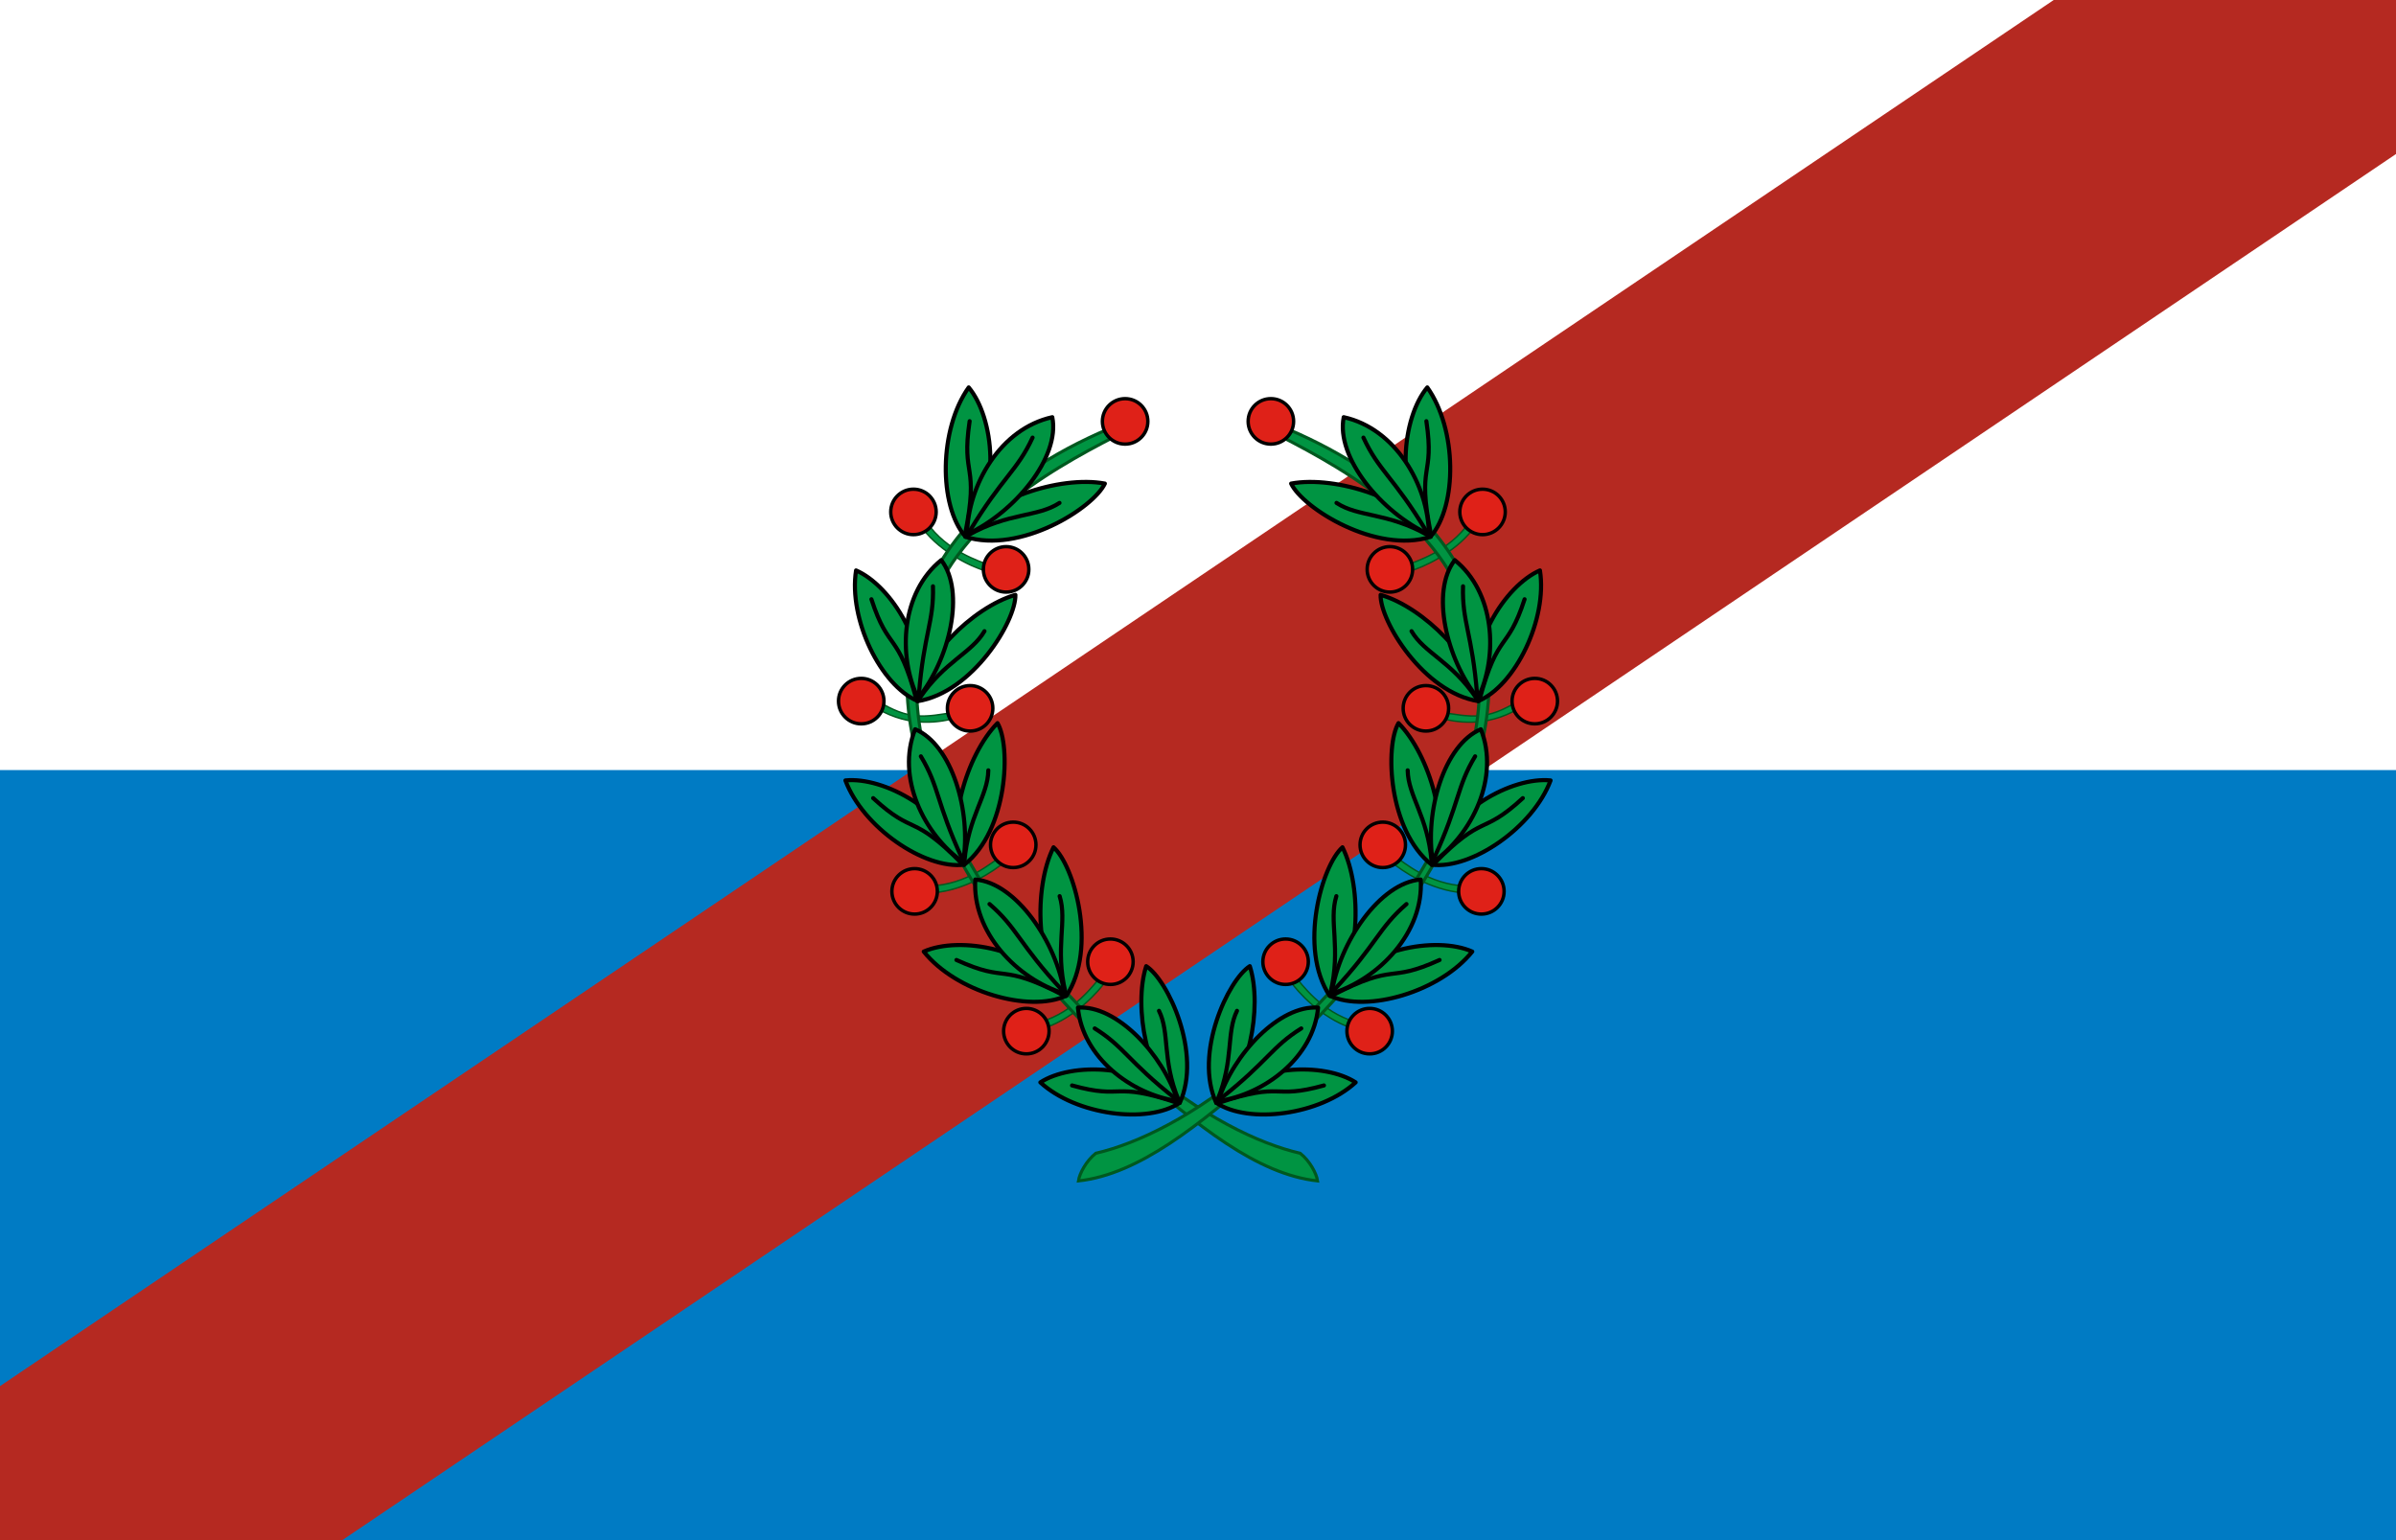
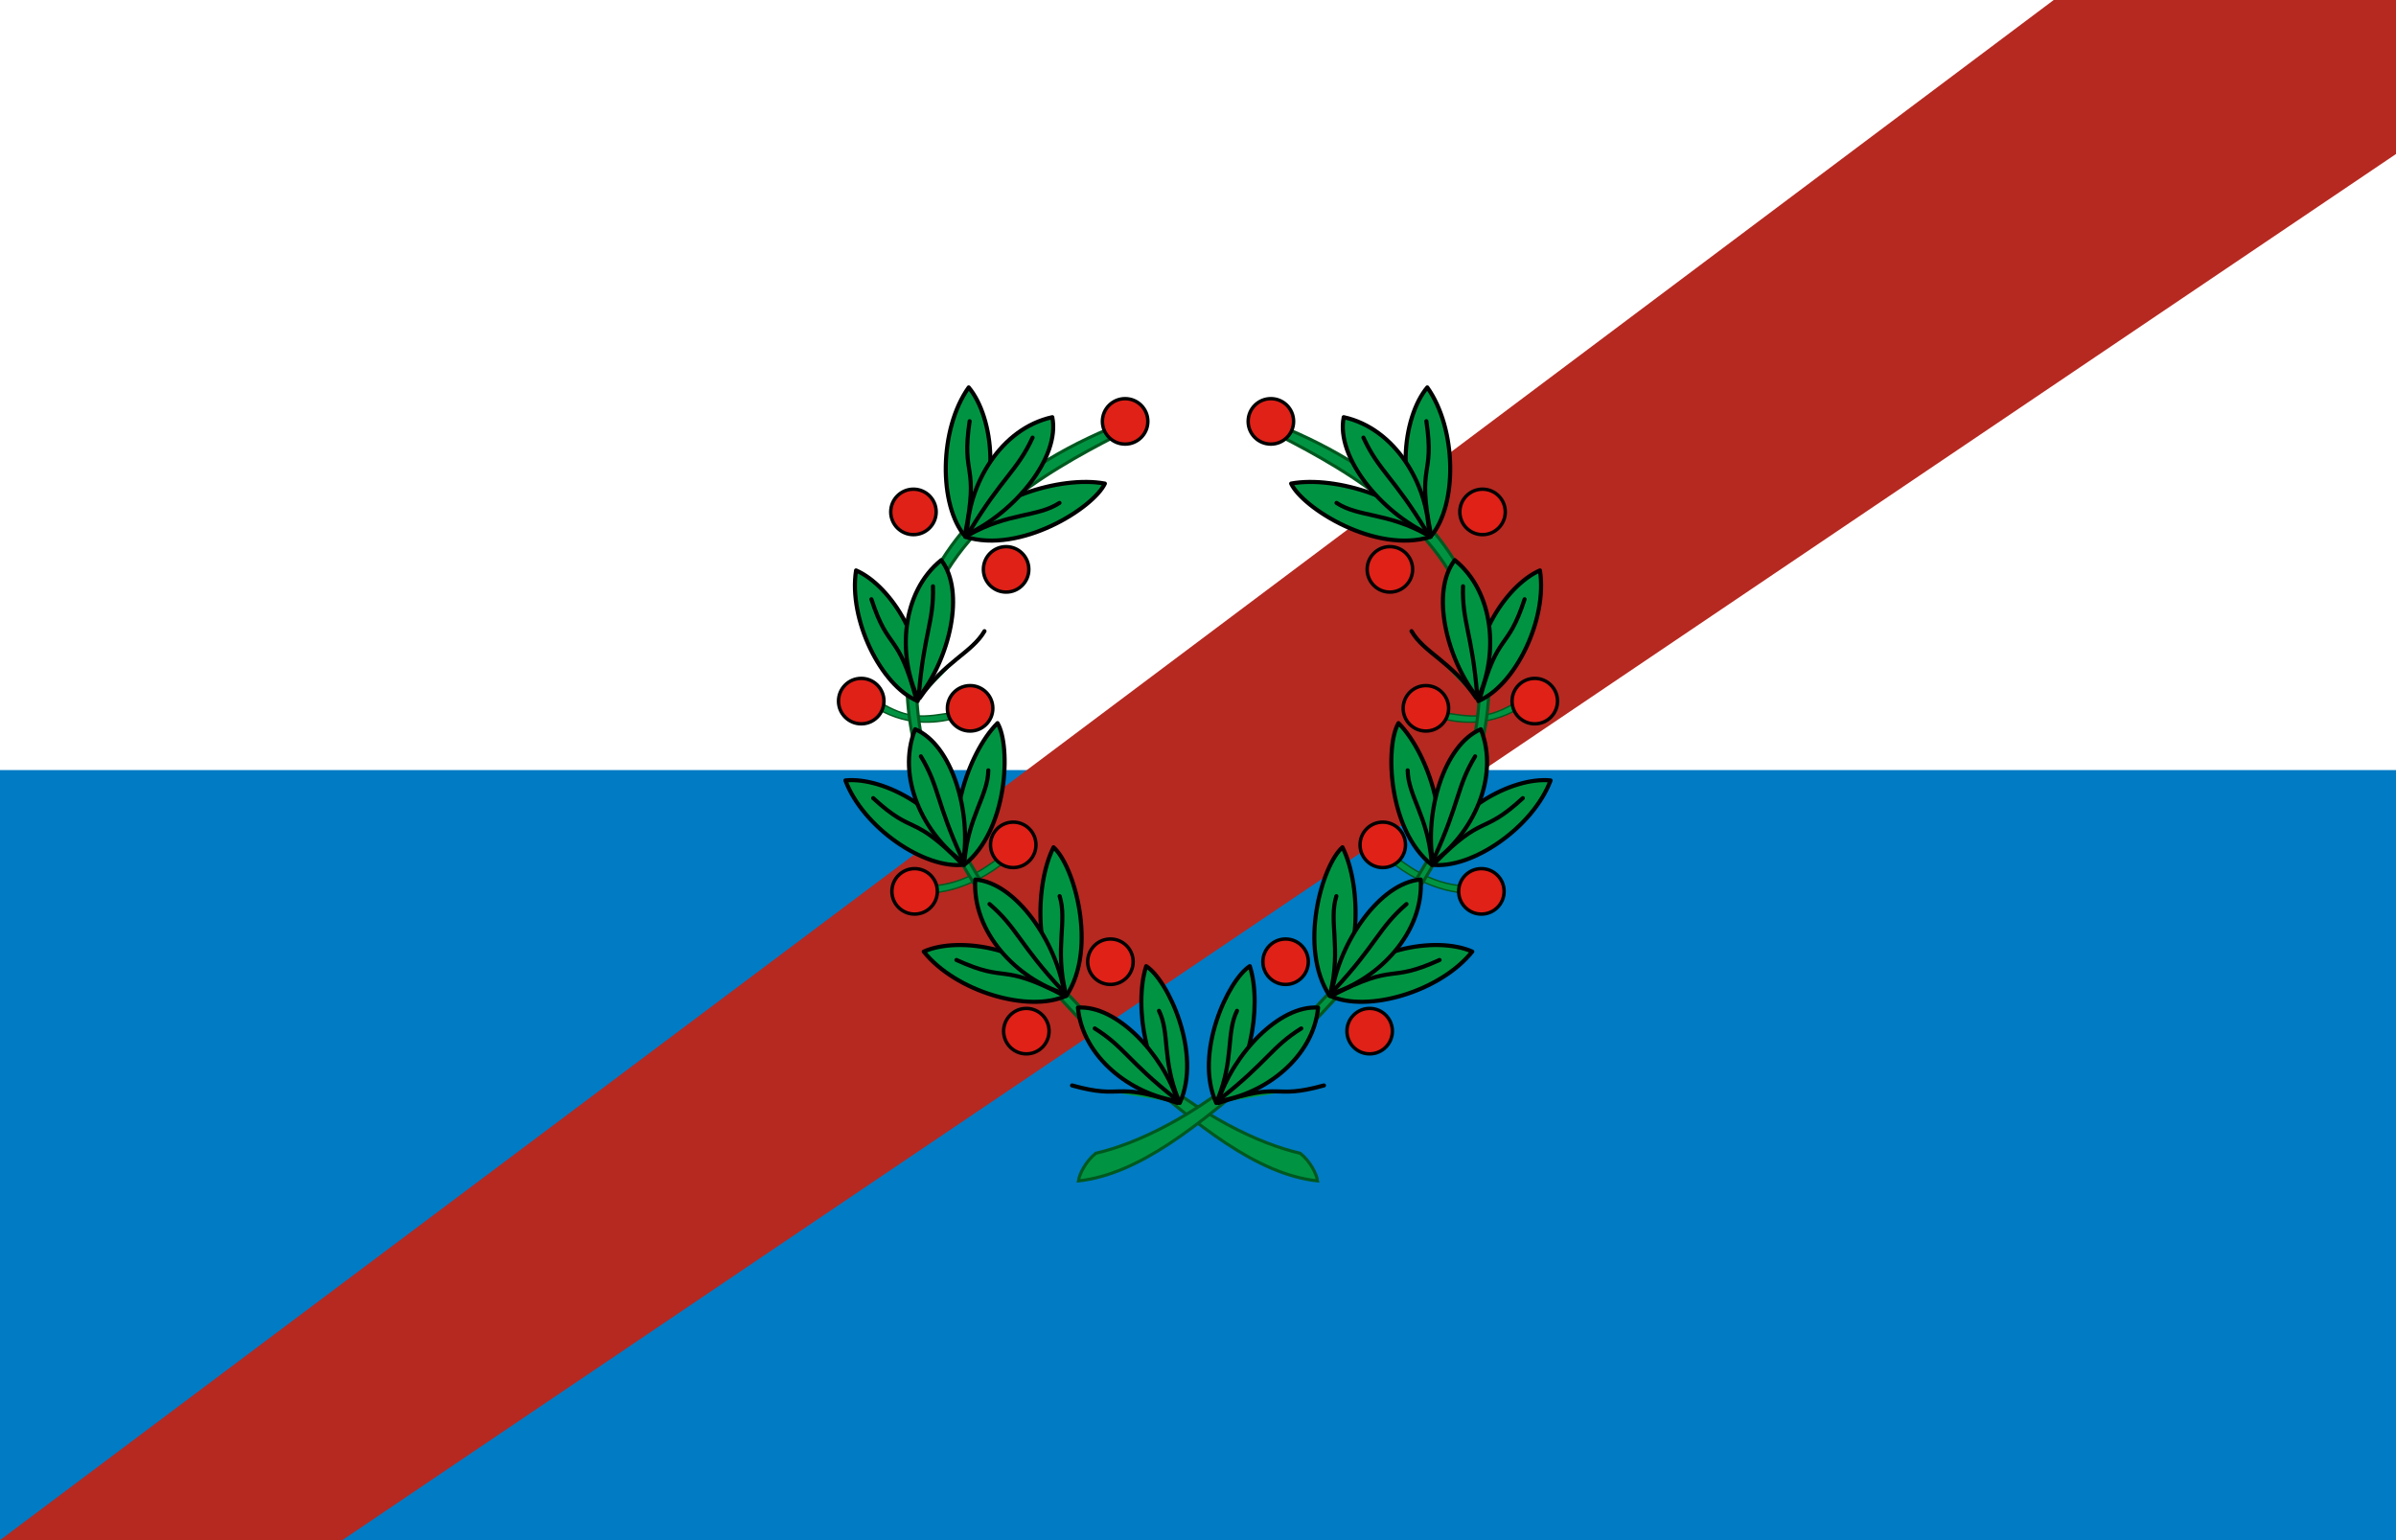
<svg xmlns="http://www.w3.org/2000/svg" xmlns:xlink="http://www.w3.org/1999/xlink" width="700" height="450">
  <rect width="700" height="450" fill="#007bc4" />
  <rect width="700" height="225" fill="#fff" />
-   <path d="M600,0H700V45L100,450H0V405z" fill="#b52921" />
+   <path d="M600,0H700V45L100,450H0z" fill="#b52921" />
  <g id="branch">
    <g fill="#009442" stroke="#00581f" stroke-width="0.42">
-       <path d="m303.86,298.66c10.328-3.083,15.726-11.097,17.96-13.529l1.407,1.312c-2.393,3.442-9.065,10.793-17.878,13.863l-1.489-1.645z" />
      <path d="m271.74,258.88c10.77-0.437,17.979-6.871,20.744-8.676l1.04,1.618c-3.169,2.745-11.45,8.22-20.747,9.019l-1.036-1.962z" />
-       <path d="m270.64,152.53c6.223,8.801,15.542,11.353,18.561,12.692l-0.793,1.752c-4.027-1.167-13.124-5.14-18.851-12.508l1.083-1.936z" />
      <path d="m256.42,204.83c9.248,5.628,13.238,4.806,23.192,3.141l-0.048,1.733c-4.684,1.313-13.56,3.005-23.256-2.662l0.111-2.212z" />
      <path stroke-width="0.91" d="m324.12,125.22c-34.684,14.685-52.453,36.676-57.5,58.859-5.047,22.183,1.887,46.167,14.654,68.58s31.131,43.83,49.69,59.858,36.204,30.617,53.969,32.523c-0.295-2.132-2.264-5.846-5.07-8.072-12.056-2.795-28.864-10.713-47.267-26.606s-36.886-36.607-49.497-58.746-18.502-45.61-13.669-67.082c6.725-29.882,35.963-46.564,56.822-57.262l-2.131-2.052z" />
    </g>
    <g fill="#009442" stroke="#000" stroke-width="1.2" stroke-linejoin="round" stroke-linecap="round">
      <path d="m344.67,322.26c-9.444-6.386-13.64-27.946-9.808-39.968,6.298,3.967,16.428,25.547,9.808,39.968z" />
      <path d="m344.29,321.32c-4.841-11.79-2.479-19.473-5.685-25.973" />
-       <path d="m344.66,322.22c-9.474,6.343-30.346,3.557-40.719-5.97,9.094-5.887,29.853-5.595,40.719,5.97z" />
      <path d="m344.01,322.25c-19.355-6.469-15.358-0.8-30.804-5.106" />
      <path d="m344.06,321.71c-13.518-1.933-27.8-12.765-29.143-27.299,11.289-0.823,24.798,13.565,29.143,27.299z" />
      <path d="m343.34,320.94c-13.77-10.85-14.87-15.08-23.51-20.45" />
      <path d="m311.52,290.99c-8.839-8.227-9.704-31.475-3.729-43.429,5.942,5.181,13.015,29.42,3.729,43.429z" />
      <path d="m311.28,289.95c-3.138-13.13,0.59-20.783-1.703-28.11" />
      <path d="m311.51,290.94c-10.951,5.089-32.338-1.239-41.635-12.905,10.479-4.673,32.155-0.973,41.635,12.905z" />
      <path d="m310.83,290.87c-19.197-9.934-15.941-3.349-31.401-10.38" />
      <path d="m310.97,290.31c-13.83-4.233-27.005-17.903-26.034-33.333,11.948,0.985,23.733,18.25,26.034,33.333z" />
      <path d="m310.35,289.38c-12.64-13.59-13.1-18.2-21.26-25.23" />
      <path d="m281.68,252.7c-5.697-10.32,0.57-32.148,9.748-41.42,3.937,6.613,3.126,31.249-9.748,41.42z" />
      <path d="m281.77,251.67c1.082-13.134,6.867-19.1,6.969-26.593" />
      <path d="m281.69,252.66c-11.706,1.39-29.62-10.984-34.697-24.633,11.142-1.148,30.124,8.876,34.697,24.633z" />
      <path d="m281.07,252.38c-14.78-15.05-13.77-7.95-25.97-19.18" />
      <path d="m281.38,251.91c-11.542-8.133-19.605-24.82-14.012-38.838,10.784,4.547,16.465,24.146,14.012,38.838z" />
      <path d="m281.08,250.86c-7.588-16.456-6.611-20.869-12.045-29.875" />
-       <path d="m268.08,204.87c0.095-11.691,16.128-27.51,28.571-31.06,0.186,7.631-12.496,28.53-28.571,31.06z" />
      <path d="m268.66,204.01c7.323-10.826,15.225-13.169,18.958-19.596" />
      <path d="m268.11,204.83c-10.794-4.492-20.26-23.9-18.01-38.166,10.189,4.426,21.721,22.323,18.01,38.166z" />
      <path d="m267.71,204.3c-5.459-20.202-8.033-13.572-13.121-29.208" />
      <path d="m268.21,204.04c-6.021-12.643-4.875-30.988,6.777-40.384,7.109,9.175,2.488,28.879-6.777,40.384z" />
      <path d="m268.45,202.98c1.445-17.914,4.436-21.253,4.119-31.68" />
      <path d="m282.02,156.84c5.484-10.773,27.619-18.009,40.77-15.551-3.349,7.146-24.73,20.629-40.77,15.551z" />
      <path d="m282.95,156.32c11.772-6.636,20.165-5.157,26.585-9.381" />
      <path d="m282.06,156.82c-7.914-9.138-7.714-31.464,0.952-43.625,7.384,8.798,9.794,30.679-0.952,43.625z" />
      <path d="m281.94,156.14c4.273-21.211-1.168-16.264,1.341-33.08" />
      <path d="m282.52,156.13c0.265-14.476,9.792-30.921,24.91-34.236,2.343,11.77-11.027,27.868-24.91,34.236z" />
      <path d="m283.24,155.27c9.605-15.908,13.914-17.617,18.433-27.41" />
    </g>
    <g fill="#df2118" stroke="#000">
      <circle cx="324.41" cy="281" r="6.64" />
      <circle cx="299.85" cy="301.28" r="6.64" />
      <circle cx="296.02" cy="246.85" r="6.64" />
      <circle cx="267.21" cy="260.44" r="6.64" />
      <circle cx="293.94" cy="166.36" r="6.64" />
      <circle cx="266.87" cy="149.57" r="6.64" />
      <circle cx="283.42" cy="206.96" r="6.64" />
      <circle cx="251.61" cy="204.85" r="6.64" />
      <circle cx="328.71" cy="123.12" r="6.64" />
    </g>
  </g>
  <use xlink:href="#branch" transform="matrix(-1,0,0,1,700,0)" />
</svg>